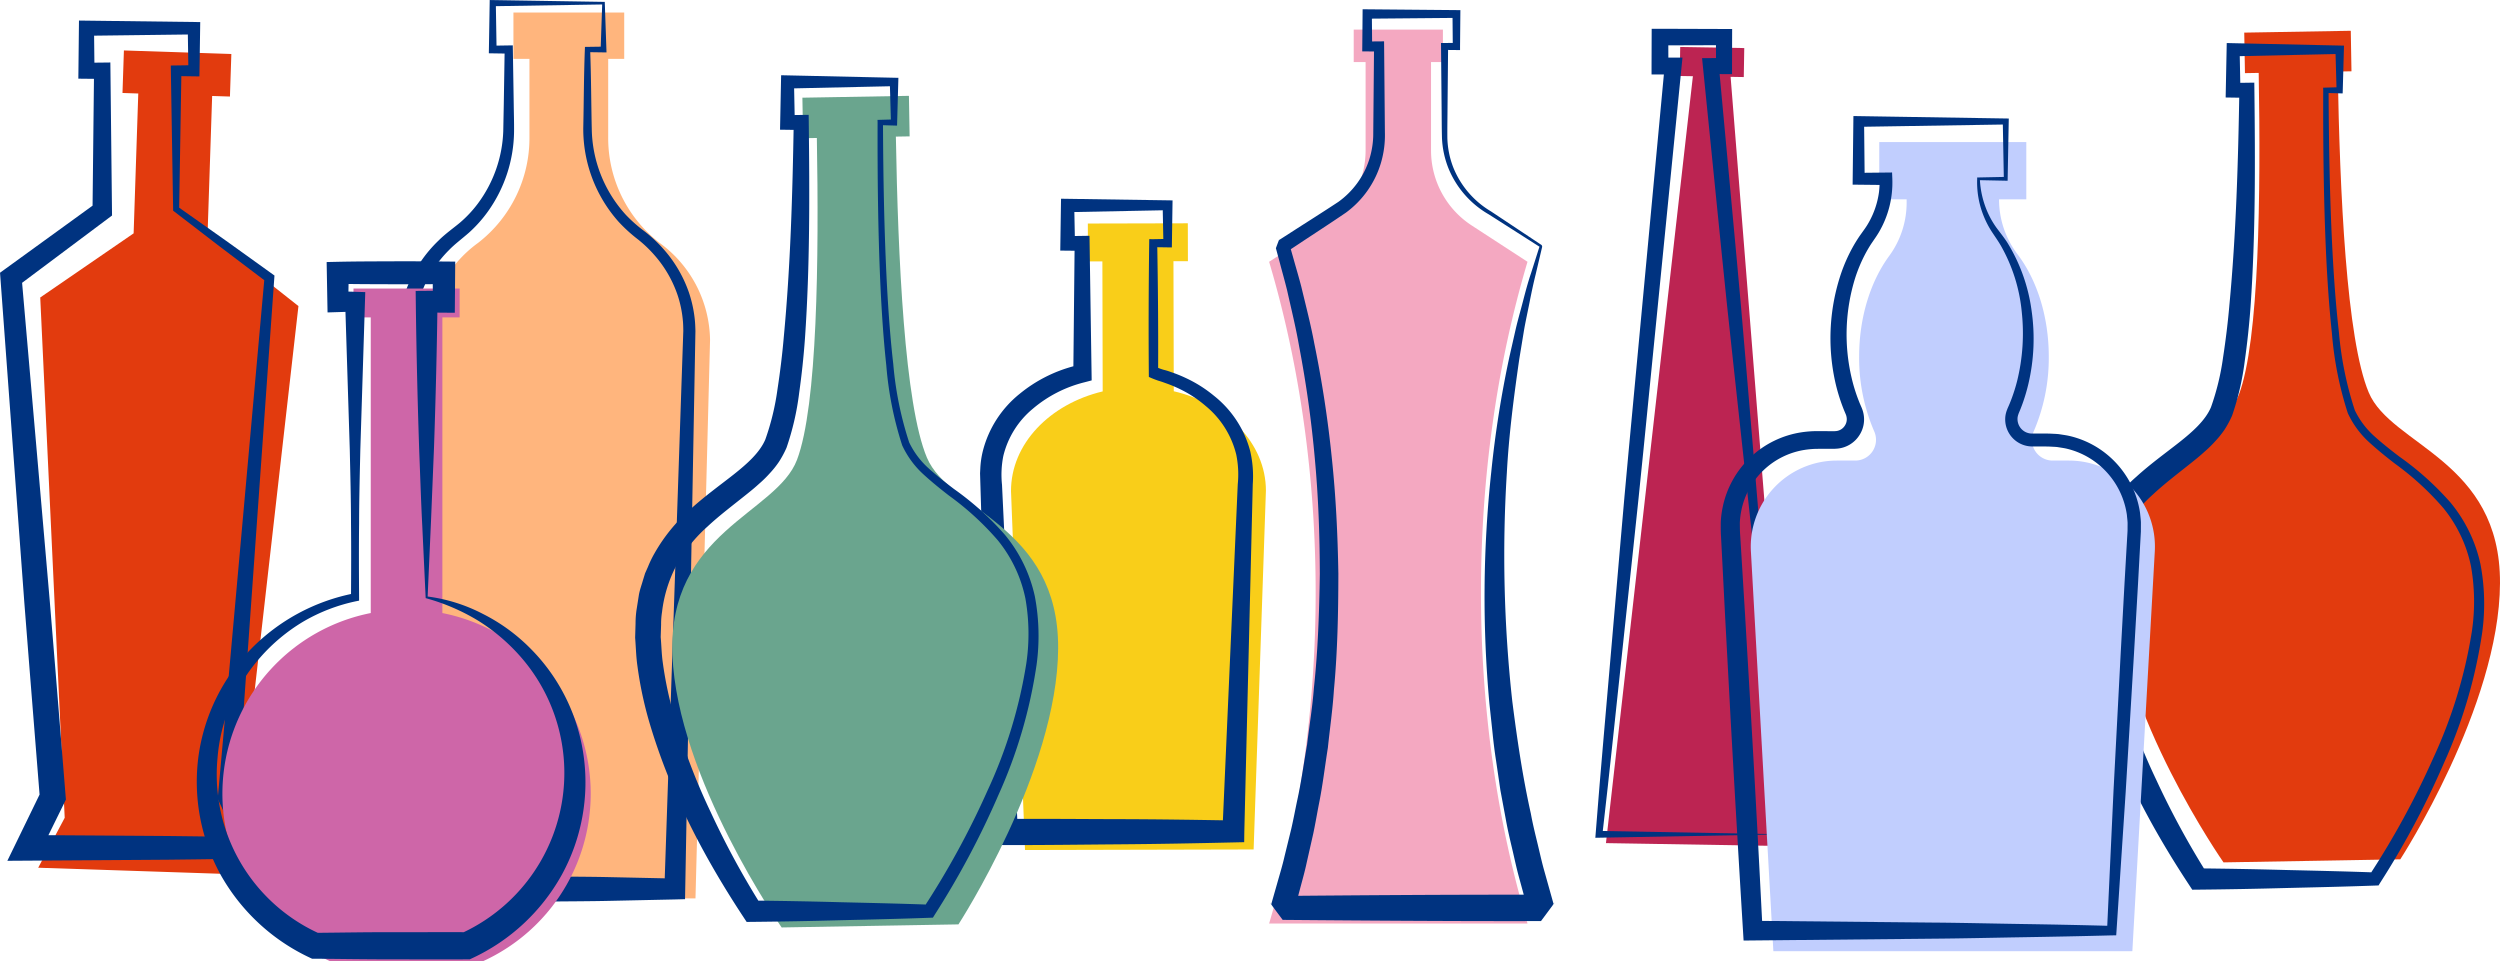
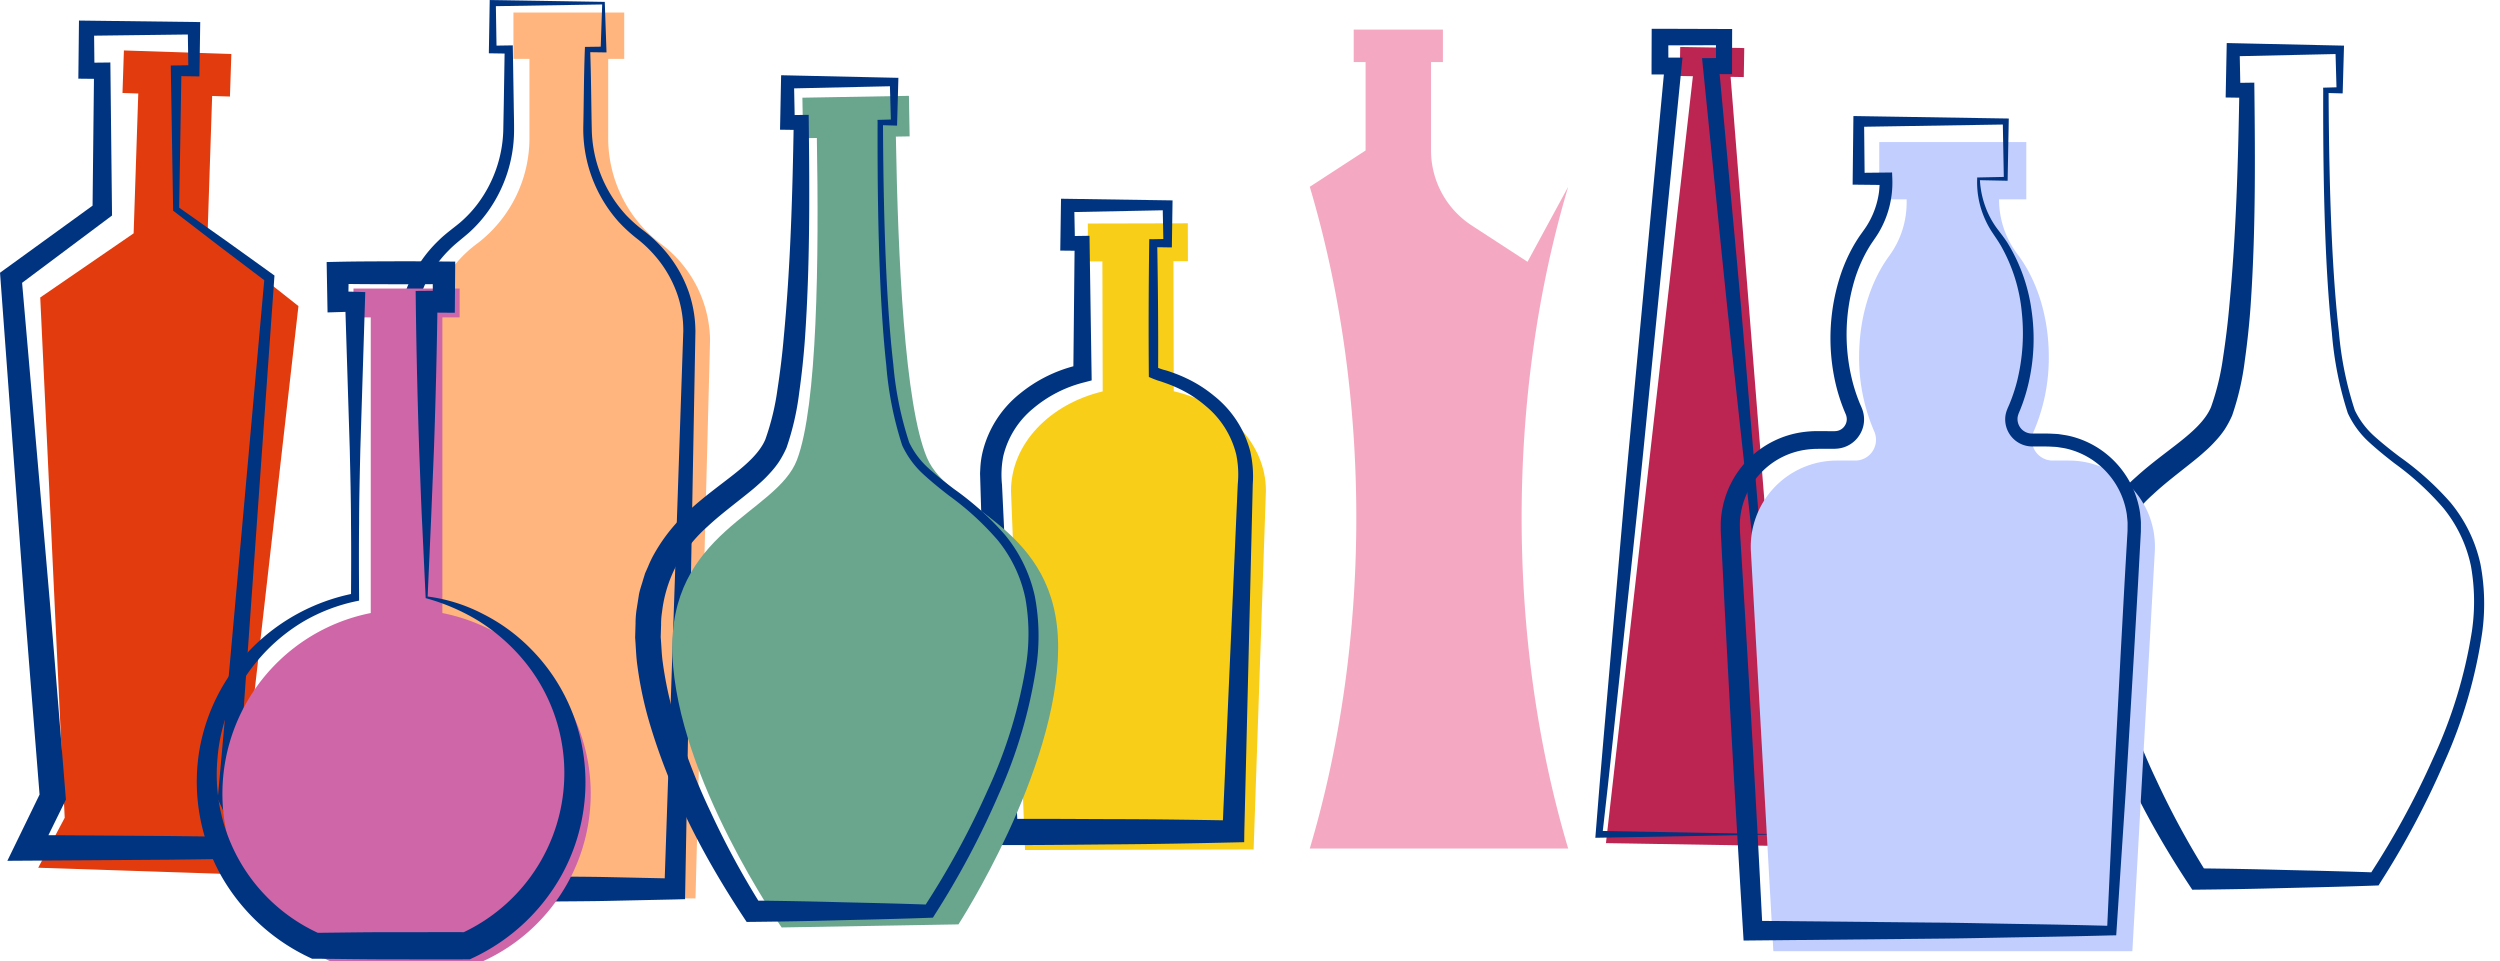
<svg xmlns="http://www.w3.org/2000/svg" id="Groupe_63" data-name="Groupe 63" width="442.091" height="170.024" viewBox="0 0 442.091 170.024">
  <g id="Groupe_53" data-name="Groupe 53" transform="translate(70.505 0)">
    <path id="Tracé_107" data-name="Tracé 107" d="M696.674,256.524V242.688h2.832v-8.2h-19.59v8.2h2.833v13.836a23.446,23.446,0,0,1-9.1,18.713,21.57,21.57,0,0,0-8.907,17.189l2.576,98.715h44.792l2.576-98.715a21.57,21.57,0,0,0-8.907-17.189A23.449,23.449,0,0,1,696.674,256.524Z" transform="translate(-659.628 -232.274)" fill="#ffb57d" />
    <path id="Tracé_108" data-name="Tracé 108" d="M693.985,255.61c.1-4.612.1-9.223.279-13.836l.018-.462.452-.006,2.832-.042-.511.511.283-8.2.228.227-19.59.316.545-.544.133,8.2-.678-.678,2.832-.045.713-.012.012.735.155,9.639c.017,1.616.074,3.189.057,4.843a24.782,24.782,0,0,1-4.6,14.129,23.145,23.145,0,0,1-3.37,3.773c-1.326,1.164-2.51,2.014-3.575,3.123a20.768,20.768,0,0,0-4.831,7.586,19.045,19.045,0,0,0-1,4.365,22.142,22.142,0,0,0-.11,2.219l.09,2.4.706,19.263,1.344,38.526c.429,12.841.944,25.68,1.262,38.523l-2.28-2.22c7.462-.026,14.924-.033,22.387.062,3.731.041,7.462.042,11.194.129l11.193.242h.017l-1.845,1.8,2.38-70.14L711.3,302.5l.3-8.768.074-2.192c-.01-.69-.02-1.371-.1-2.064a19.667,19.667,0,0,0-.842-4.069,20.725,20.725,0,0,0-4.121-7.224,21.78,21.78,0,0,0-3.046-2.9,26.922,26.922,0,0,1-3.341-3.059A24.667,24.667,0,0,1,693.985,255.61Zm1.5,0a23.029,23.029,0,0,0,6.046,15.416,25.173,25.173,0,0,0,3.168,2.806,23.849,23.849,0,0,1,3.343,3.089,22.733,22.733,0,0,1,4.633,7.843,21.783,21.783,0,0,1,1,4.49c.095.761.122,1.542.143,2.315l-.041,2.193-.16,8.773-.321,17.546-1.282,70.193-.033,1.749-1.814.05h-.017l-11.193.242c-3.731.087-7.462.089-11.194.13-7.462.095-14.925.089-22.387.062l-2.219-.008-.062-2.214c-.353-12.849-.509-25.705-.749-38.557l-.669-38.556-.3-19.278-.032-2.413a24.779,24.779,0,0,1,.188-2.589,21.914,21.914,0,0,1,1.273-4.977,23.374,23.374,0,0,1,5.64-8.411c1.193-1.185,2.648-2.2,3.752-3.129a20.872,20.872,0,0,0,3.121-3.327,22.728,22.728,0,0,0,4.516-12.84l.093-4.795.155-9.639.723.723-2.832-.045-.689-.012.011-.666.134-8.2.009-.554.535.009,19.59.318.22,0,.008.224.283,8.2.018.518-.529-.008-2.832-.042.468-.468C695.377,246.387,695.384,251,695.481,255.61Z" transform="translate(-661.346 -233.017)" fill="#003380" />
  </g>
  <g id="Groupe_54" data-name="Groupe 54" transform="translate(173.309 35.151)">
    <path id="Tracé_109" data-name="Tracé 109" d="M762.011,288.93l-.056-22.994,2.558-.006-.017-6.7-17.681.042.015,6.7,2.558-.006.054,22.994c-9.381,2.237-16.234,9.291-16.213,17.643l2.476,63.457,40.428-.1,2.174-63.466C778.288,298.143,771.4,291.123,762.011,288.93Z" transform="translate(-727.755 -254.895)" fill="#f9ce19" />
    <path id="Tracé_110" data-name="Tracé 110" d="M759.444,287.856c-.071-7.907-.041-15.839.06-23.646l.009-.719.7.009h0l2.555-.051-.75.755-.132-6.7.871.866-17.68.351,1.173-1.179.13,6.7-1.294-1.286,2.556-.038,1.306-.02.02,1.339.347,22.992.018,1.243-1.258.33a22.413,22.413,0,0,0-9.152,4.686,15.58,15.58,0,0,0-5.212,8.342,16.952,16.952,0,0,0-.234,5.087l.265,5.575.532,11.15,1.062,22.3.932,22.3-2.309-2.216c6.738-.059,13.477.018,20.215.032s13.476.116,20.215.238l-1.934,1.872,0,0,1.972-44.608.494-11.154.246-5.576a17.512,17.512,0,0,0-.265-5.231,16.069,16.069,0,0,0-5.442-8.634,20.82,20.82,0,0,0-4.417-2.907,22.431,22.431,0,0,0-2.456-1.041c-.464-.158-.727-.277-1.413-.477A16.618,16.618,0,0,1,759.444,287.856Zm1.643-1.6a10.065,10.065,0,0,0,.967.337,10.443,10.443,0,0,1,1.243.381,24.161,24.161,0,0,1,2.7,1.083,23.064,23.064,0,0,1,4.948,3.12A18.493,18.493,0,0,1,777.374,301a19.963,19.963,0,0,1,.446,5.866l-.135,5.582-.271,11.168L776.327,368.3v0l-.023,1.83-1.91.044c-6.738.155-13.476.283-20.213.334s-13.475.155-20.213.128l-2.229-.009-.08-2.207-.81-22.336-.681-22.337-.34-11.169-.17-5.582-.042-1.4-.02-.7.041-.8a15.692,15.692,0,0,1,.447-3.117,18.956,18.956,0,0,1,6.567-10.174,25.233,25.233,0,0,1,9.448-4.832l.223-21.736,1.324,1.318-2.556-.026-1.311-.014.018-1.273.1-6.7.018-1.2,1.157.018,17.681.265.884.014-.014.854-.1,6.7-.011.765-.74-.011-2.555-.039h0l.706-.708C761.056,271.728,761.121,278.835,761.088,286.259Z" transform="translate(-729.595 -256.353)" fill="#003380" />
  </g>
  <g id="Groupe_55" data-name="Groupe 55" transform="translate(112.31 13.314)">
    <path id="Tracé_123" data-name="Tracé 123" d="M738.489,308.24c-3.954-9.407-5.115-35.447-5.486-56.763l2.433-.042-.125-7.166-18.838.327.124,7.166,2.433-.042c.371,21.316.111,47.38-3.513,56.919s-22.878,12.716-22.027,34.5,19.315,48.19,19.315,48.19l15.633-.273,15.631-.271s17.537-27.032,17.631-48.83S742.443,317.649,738.489,308.24Z" transform="translate(-686.89 -240.634)" fill="#6aa58e" />
    <path id="Tracé_124" data-name="Tracé 124" d="M736.33,307.3a61.786,61.786,0,0,1-2.814-14.167c-.512-4.761-.819-9.532-1.044-14.3-.428-9.543-.518-19.088-.494-28.629h0l-.013-.461.488-.014,2.432-.069-.544.544-.2-7.167.741.741-18.842.416,1.158-1.157.142,7.167-1.3-1.3,2.433-.036,1.321-.02.015,1.356c.148,12.721.21,25.452-.676,38.235q-.346,4.79-1.024,9.6a47.519,47.519,0,0,1-2.243,9.7,17.685,17.685,0,0,1-1.339,2.482,16.59,16.59,0,0,1-1.69,2.1A20.353,20.353,0,0,1,711,314.113c-.625.575-1.258,1.1-1.892,1.606-2.532,2.047-5.032,3.9-7.238,5.964a25.829,25.829,0,0,0-5.474,6.858,23.56,23.56,0,0,0-2.537,8.241,13.154,13.154,0,0,0-.164,2.2l-.071,2.219c.134,1.5.154,3.01.371,4.516a64.989,64.989,0,0,0,1.874,8.993,111.415,111.415,0,0,0,6.593,17.437,148.071,148.071,0,0,0,8.937,16.482l-1.565-.833q7.818.079,15.634.292c5.21.125,10.422.237,15.633.431l-.966.514h0a146.513,146.513,0,0,0,11.29-20.7,84.46,84.46,0,0,0,6.845-22.423,35.9,35.9,0,0,0-.155-11.549,23.96,23.96,0,0,0-4.889-10.287,50.3,50.3,0,0,0-8.631-7.9c-1.566-1.21-3.13-2.478-4.621-3.853A16.068,16.068,0,0,1,736.33,307.3Zm1.246-.5a14.749,14.749,0,0,0,3.359,4.5c1.44,1.3,2.969,2.517,4.555,3.715a51.581,51.581,0,0,1,8.961,8.05,25.628,25.628,0,0,1,5.337,10.939,37.655,37.655,0,0,1,.3,12.133,86.433,86.433,0,0,1-6.757,23.027,148.578,148.578,0,0,1-11.267,21.162h0l-.3.49-.664.024c-5.21.194-10.422.306-15.633.431q-7.818.215-15.634.292l-1.009.01-.557-.844c-7.117-10.793-13.1-22.251-16.753-34.815a67.093,67.093,0,0,1-2.01-9.64c-.234-1.636-.267-3.318-.4-4.975l.075-2.54a16.3,16.3,0,0,1,.2-2.544l.4-2.543c.155-.844.465-1.664.7-2.5l.381-1.24.529-1.192a18.943,18.943,0,0,1,1.133-2.339,30.181,30.181,0,0,1,6.445-7.887c2.465-2.243,5.113-4.136,7.542-6.049,2.41-1.908,4.647-3.9,5.623-6.22a44.213,44.213,0,0,0,2.136-8.806c.473-3.076.855-6.189,1.125-9.327,1.185-12.545,1.544-25.241,1.756-37.917l1.335,1.335-2.433-.036-1.324-.018.026-1.28.142-7.167.024-1.183,1.133.024,18.842.417.761.017-.019.725-.2,7.167-.015.559-.529-.015-2.432-.071.474-.473h0c.041,9.53.2,19.062.69,28.572.256,4.754.595,9.5,1.134,14.22A60.93,60.93,0,0,0,737.575,306.805Z" transform="translate(-689.099 -241.856)" fill="#003380" />
  </g>
  <g id="Groupe_56" data-name="Groupe 56" transform="translate(367.948 5.447)">
-     <path id="Tracé_125" data-name="Tracé 125" d="M907.758,300.6c-3.954-9.408-5.117-35.448-5.487-56.764l2.432-.042-.123-7.166-18.839.327.125,7.165,2.431-.042c.37,21.316.113,47.38-3.513,56.919s-22.878,12.716-22.025,34.5,19.316,48.19,19.316,48.19l15.631-.271,15.631-.273s17.537-27.032,17.632-48.83S911.711,310.012,907.758,300.6Z" transform="translate(-856.825 -236.633)" fill="#e23b0e" />
    <path id="Tracé_126" data-name="Tracé 126" d="M906.041,303.52a61.726,61.726,0,0,1-2.814-14.168c-.512-4.76-.819-9.53-1.044-14.3-.428-9.542-.518-19.088-.494-28.629v0l-.015-.459.49-.015,2.433-.069-.544.544-.2-7.167.741.741-18.842.417,1.158-1.158.142,7.167-1.3-1.3,2.432-.035,1.32-.02.017,1.354c.146,12.722.209,25.454-.678,38.235q-.346,4.792-1.023,9.6a47.609,47.609,0,0,1-2.243,9.7,17.82,17.82,0,0,1-1.339,2.482,16.572,16.572,0,0,1-1.69,2.094,20.381,20.381,0,0,1-1.842,1.8c-.625.574-1.258,1.1-1.892,1.606-2.532,2.047-5.033,3.9-7.238,5.964a25.831,25.831,0,0,0-5.474,6.858A23.549,23.549,0,0,0,863.567,333a12.964,12.964,0,0,0-.164,2.2l-.071,2.219c.134,1.5.152,3.01.37,4.516a64.793,64.793,0,0,0,1.874,8.993,111.553,111.553,0,0,0,6.592,17.436,148.128,148.128,0,0,0,8.939,16.484l-1.565-.833q7.815.079,15.632.292c5.212.125,10.424.237,15.634.431l-.967.514h0a146.691,146.691,0,0,0,11.29-20.7,84.513,84.513,0,0,0,6.845-22.423,35.941,35.941,0,0,0-.155-11.549,23.961,23.961,0,0,0-4.891-10.287,50.1,50.1,0,0,0-8.63-7.9c-1.566-1.211-3.131-2.479-4.621-3.855A16.044,16.044,0,0,1,906.041,303.52Zm1.246-.5a14.762,14.762,0,0,0,3.359,4.5c1.44,1.3,2.969,2.516,4.555,3.715a51.681,51.681,0,0,1,8.961,8.048,25.643,25.643,0,0,1,5.337,10.94,37.662,37.662,0,0,1,.3,12.133,86.4,86.4,0,0,1-6.756,23.027,148.579,148.579,0,0,1-11.267,21.162v0l-.3.49-.664.024c-5.211.193-10.422.306-15.634.431q-7.815.215-15.632.292l-1.011.009-.556-.844c-7.117-10.791-13.1-22.25-16.753-34.814a66.916,66.916,0,0,1-2.009-9.64c-.235-1.636-.267-3.318-.4-4.975l.075-2.541a16.254,16.254,0,0,1,.2-2.543l.4-2.543c.155-.845.465-1.666.7-2.5l.381-1.241.527-1.19a19.273,19.273,0,0,1,1.134-2.341,30.2,30.2,0,0,1,6.446-7.887c2.464-2.241,5.112-4.136,7.542-6.049,2.41-1.907,4.647-3.9,5.623-6.22a44.166,44.166,0,0,0,2.136-8.8c.471-3.076.855-6.191,1.125-9.329,1.186-12.543,1.544-25.24,1.756-37.917l1.334,1.336-2.432-.036-1.326-.02.026-1.28.143-7.167.022-1.182,1.135.026,18.842.416.761.017-.02.725-.2,7.167-.017.559-.527-.015-2.433-.069.474-.474v0c.041,9.53.2,19.062.69,28.572.256,4.753.595,9.5,1.134,14.22A60.847,60.847,0,0,0,907.286,303.022Z" transform="translate(-858.81 -235.905)" fill="#003380" />
  </g>
  <g id="Groupe_57" data-name="Groupe 57" transform="translate(282.115 5.084)">
    <path id="Tracé_131" data-name="Tracé 131" d="M835.962,379.863,825.116,243.811l2.329.039.085-5.127-11.327-.189-.085,5.127,2.329.039L803.074,379.316Z" transform="translate(-801.197 -235.307)" fill="#bc2452" />
    <path id="Tracé_132" data-name="Tracé 132" d="M835.366,378.847l-3.8-34.279L827.856,310.6c-1.2-11.285-2.494-22.551-3.611-33.779l-3.391-33.7-.154-1.538,1.556,0,2.329-.007-1.416,1.414-.016-5.126,1.433,1.431-11.329.038,1.469-1.469.017,5.126-1.485-1.485,2.329-.008,1.65-.006-.163,1.643-6.754,67.908c-1.115,11.318-2.386,22.622-3.572,33.934-1.223,11.308-2.365,22.625-3.677,33.925l-.6-.655Zm0,0-32.892.6-.646.012.051-.667c.874-11.341,1.917-22.667,2.878-34,1-11.331,1.913-22.668,2.984-33.992L814.1,242.85l1.487,1.637-2.329-.008-1.491,0,0-1.482.017-5.126.006-1.475,1.464,0,11.329.038,1.437,0-.006,1.428L826,242.993l0,1.42-1.41,0-2.329-.008,1.4-1.542,3.165,34.231c1.07,11.413,1.961,22.789,2.945,34.148l2.85,33.96Z" transform="translate(-801.828 -236.392)" fill="#003380" />
  </g>
  <g id="Groupe_58" data-name="Groupe 58" transform="translate(304.291 20.522)">
    <path id="Tracé_135" data-name="Tracé 135" d="M873.468,306.019a3.667,3.667,0,0,1-3.365-5.144,32.771,32.771,0,0,0,2.672-13.219c0-7.184-2.131-13.641-5.524-18.109a16.007,16.007,0,0,1-3.27-9.683v-.036H868.8V249.692h-26v10.136h4.838v.571a15.926,15.926,0,0,1-3.082,9.431c-3.272,4.454-5.317,10.79-5.317,17.826a32.747,32.747,0,0,0,2.674,13.219,3.668,3.668,0,0,1-3.367,5.144H835.29A15.218,15.218,0,0,0,820.1,322.09l3.971,70.695h63.482l3.969-70.695a15.216,15.216,0,0,0-15.193-16.071Z" transform="translate(-814.767 -245.096)" fill="#c1cefe" />
    <path id="Tracé_136" data-name="Tracé 136" d="M871.617,305.069a4.791,4.791,0,0,1-4.71-5.519,5.054,5.054,0,0,1,.277-.981c.129-.349.211-.5.319-.755q.3-.7.56-1.414a29.5,29.5,0,0,0,.9-2.915,35.255,35.255,0,0,0,.818-12.194,29.268,29.268,0,0,0-3.66-11.663c-.515-.9-1.091-1.693-1.7-2.627a16.245,16.245,0,0,1-1.463-2.9,15.859,15.859,0,0,1-1.063-6.325v-.27l.242-.006,4.814-.1-.34.34-.188-10.136.529.529-26,.416.946-.944L842,257.738l-1.053-1.054,4.838-.051,1.061-.012.045,1.118a17.31,17.31,0,0,1-2.419,9.524c-.217.357-.443.709-.684,1.051l-.634.928c-.4.621-.771,1.256-1.115,1.911a26.673,26.673,0,0,0-1.71,4.1,33.567,33.567,0,0,0-.641,17.663,29,29,0,0,0,1.326,4.228c.132.343.285.678.429,1.015a5.383,5.383,0,0,1,.423,1.583,5.1,5.1,0,0,1-.7,3.178,5.156,5.156,0,0,1-4.049,2.535l-.41.024-.3,0-.583,0-2.333.011a15.924,15.924,0,0,0-2.086.182,13.57,13.57,0,0,0-11.239,10.846,13.859,13.859,0,0,0-.243,2.056c.014.694,0,1.356.063,2.167l.286,4.655.57,9.311,1.095,18.624q1.078,18.625,2.008,37.257l-1.731-1.637,31.707.312c5.284.038,10.568.173,15.854.254s10.568.187,15.852.332l.068,0-.833.788L886,366.069l1.283-24.571.672-12.283.353-6.141.178-3.07.01-1.425c-.018-.473-.089-.941-.126-1.413a14.091,14.091,0,0,0-5.721-9.455,13.921,13.921,0,0,0-5.152-2.3c-.464-.09-.935-.152-1.4-.232-.47-.053-.946-.057-1.419-.09C873.683,305.06,872.635,305.076,871.617,305.069Zm0-2.281c1.032,0,2.035-.014,3.091.007.55.033,1.1.041,1.65.1.544.089,1.091.161,1.631.267A16.252,16.252,0,0,1,884,305.83a16.432,16.432,0,0,1,6.7,11.008c.05.55.13,1.1.151,1.649l-.007,1.65-.169,3.07-.336,6.143-.708,12.281-1.475,24.559-1.622,24.55-.051.777-.783.012-.068,0c-5.284.143-10.568.244-15.852.331s-10.57.217-15.854.255l-31.707.312-1.631.017-.1-1.654q-1.137-18.623-2.177-37.248l-1-18.629-.476-9.317-.24-4.658c-.054-.74-.047-1.634-.042-2.493a17.1,17.1,0,0,1,.325-2.567,16.81,16.81,0,0,1,14.058-13.328,18.676,18.676,0,0,1,2.555-.193l2.333.01.583,0h.286l.172-.012a2.071,2.071,0,0,0,1.661-1.017,2.041,2.041,0,0,0,.3-1.291,2.348,2.348,0,0,0-.167-.663c-.158-.377-.322-.753-.467-1.136a32.206,32.206,0,0,1-1.416-4.677,35.841,35.841,0,0,1,1.072-19.157,29.2,29.2,0,0,1,1.97-4.456c.393-.716.822-1.411,1.28-2.091l.7-.982c.214-.288.413-.587.607-.889a14.981,14.981,0,0,0,2.263-8.267l1.106,1.106-4.838-.053-1.065-.011.011-1.042L840,247.6l.011-.961.935.015,26,.416.539.009-.011.521-.188,10.136-.006.346-.335-.006-4.814-.1.24-.24v.035a16.26,16.26,0,0,0,1.413,5.979,15.378,15.378,0,0,0,1.529,2.647c.587.794,1.3,1.672,1.883,2.57a30.614,30.614,0,0,1,4.325,12.108,34.8,34.8,0,0,1-.563,12.9,31.8,31.8,0,0,1-.905,3.135q-.267.773-.576,1.533c-.092.229-.242.556-.285.705a2.925,2.925,0,0,0-.143.536,2.6,2.6,0,0,0,.628,2.047A2.572,2.572,0,0,0,871.617,302.789Z" transform="translate(-816.55 -246.641)" fill="#003380" />
  </g>
  <g id="Groupe_59" data-name="Groupe 59" transform="translate(0 3.632)">
    <path id="Tracé_137" data-name="Tracé 137" d="M665.045,284.143l-16.073-12.685.812-24.469,3.146.1.25-7.52-19-.631-.25,7.52,2.791.093-.821,24.731-16.515,11.341,4.326,92.01-4.687,8.83,39.691,1.318-4.091-9.121Z" transform="translate(-612.269 -233.649)" fill="#e23b0e" />
    <path id="Tracé_138" data-name="Tracé 138" d="M661.269,281.344c-5.29-3.962-10.562-8-15.9-12.127l-.214-.164,0-.265-.4-24.482-.015-.923.952-.014,3.148-.048-.984.985-.113-7.524,1.1,1.1-19.008.238,1.334-1.335.081,7.524-1.416-1.417,2.791-.03,1.432-.017.017,1.464.27,24.744.009.853-.708.53L617.6,282.442l.758-1.66,3.993,45.884c1.375,15.291,2.523,30.6,3.793,45.9l.053.625-.277.563-4.411,8.97-2.035-3.261,19.855.133c6.619.023,13.238.154,19.856.235l-1.705,2.732-4.231-9.059-.209-.447.04-.446Zm1.808-.824-6.566,92.366-.169-.893,4.549,8.9,1.378,2.693-3.083.038c-6.619.081-13.238.214-19.856.235l-19.855.134-3.635.024,1.6-3.287,4.371-8.988-.224,1.187c-1.189-15.306-2.5-30.6-3.583-45.916l-3.383-45.932-.078-1.056.836-.605L631.6,267.666l-.7,1.383.27-24.744,1.447,1.448-2.791-.03-1.434-.015.017-1.4.081-7.524.015-1.353,1.321.017,19.008.238,1.113.014-.015,1.085-.113,7.524-.015,1-.97-.014-3.148-.047.938-.938-.405,24.482-.217-.429C651.659,272.331,657.375,276.386,663.077,280.52Z" transform="translate(-614.54 -235.428)" fill="#003380" />
  </g>
  <g id="Groupe_60" data-name="Groupe 60" transform="translate(34.806 46.212)">
    <path id="Tracé_143" data-name="Tracé 143" d="M679.546,324.276V272H682.6v-5.111H663.832V272h3.05v52.277a32.564,32.564,0,0,0-7.081,61.616h26.826a32.563,32.563,0,0,0-7.081-61.616Z" transform="translate(-636.126 -262.08)" fill="#ce66a8" />
    <path id="Tracé_144" data-name="Tracé 144" d="M678.114,323.256l-.6-12.766c-.223-4.29-.354-8.667-.533-13.046-.294-8.785-.506-17.69-.615-26.608l-.023-1.908,1.948-.015,3.05-.024-1.948,1.948-.041-5.109,1.988,1.988c-3.127.027-6.254.057-9.383.032-3.127-.008-6.254-.012-9.383-.081l1.939-1.939-.092,5.109-1.847-1.847,3.052.093,1.806.056-.053,1.7-.819,26.139c-.095,4.356-.211,8.713-.218,13.069-.048,4.356-.032,8.713,0,13.069l0,.581-.58.119a31.127,31.127,0,0,0-9.3,3.594,31.814,31.814,0,0,0-7.615,6.348,30.542,30.542,0,0,0-7.541,17.778,30.836,30.836,0,0,0,18.183,31.109l-.944-.2c4.471-.038,8.941-.128,13.412-.113s8.943-.032,13.414,0l-.991.215a31.173,31.173,0,0,0,10.663-48.762,33.679,33.679,0,0,0-7.532-6.473A36.2,36.2,0,0,0,678.114,323.256Zm.348-.286a29.344,29.344,0,0,1,9.759,3.07,32.111,32.111,0,0,1,8.492,6.194,33.264,33.264,0,0,1,9.333,18.907,34.022,34.022,0,0,1-3.87,21.057,34.954,34.954,0,0,1-15.815,14.723l-.45.211-.542,0c-4.471.032-8.941,0-13.414,0s-8.942-.075-13.412-.113l-.52,0-.426-.2a35.235,35.235,0,0,1-15.76-14.679,34.17,34.17,0,0,1-3.89-20.987,33.76,33.76,0,0,1,9.275-18.9,34.9,34.9,0,0,1,18.264-9.844l-.575.7c.03-4.356.047-8.713,0-13.069-.007-4.356-.123-8.712-.218-13.069l-.819-26.139,1.753,1.753-3.052.093-1.812.056-.035-1.9-.092-5.109-.033-1.9,1.972-.044c3.129-.069,6.256-.074,9.383-.083,3.129-.024,6.256.006,9.383.033l2,.017-.015,1.972-.041,5.109-.017,1.964-1.933-.015-3.05-.024,1.924-1.925c-.108,8.509-.321,17.031-.615,25.669l-.533,13.093Z" transform="translate(-637.646 -263.696)" fill="#003380" />
  </g>
  <g id="Groupe_61" data-name="Groupe 61" transform="translate(224.428 1.639)">
-     <path id="Tracé_145" data-name="Tracé 145" d="M809.225,277.552l-9.869-6.423a15.824,15.824,0,0,1-7.193-13.262V242.234h2.1v-5.741H778.49v5.741h2.1v15.634a15.824,15.824,0,0,1-7.192,13.262l-9.87,6.423h0c10.973,36.825,10.973,80.193,0,117.018h45.694c-10.974-36.825-10.974-80.193,0-117.018Z" transform="translate(-763.531 -232.896)" fill="#f4a8c1" />
-     <path id="Tracé_146" data-name="Tracé 146" d="M811.427,276.188l-9.091-5.8a16.657,16.657,0,0,1-7.138-8.125,16.31,16.31,0,0,1-1.16-5.393c-.051-1.829-.044-3.6-.066-5.406l-.1-10.784-.006-.61.622,0,2.1-.02-.636.634-.051-5.741.687.685-15.777.142.828-.827.051,5.741-.88-.88,2.1-.02.89-.007.009.907.092,10.187.045,5.093a17.267,17.267,0,0,1-.711,5.341,16.866,16.866,0,0,1-6.18,8.761c-2.9,1.979-5.687,3.772-8.535,5.668l-1.062.7-.532.349-.265.176L766.6,277c.208-.612-.562,1.429.45-1.359l.044.154.7,2.467c.456,1.646.953,3.284,1.378,4.939.792,3.326,1.663,6.635,2.287,10a203.154,203.154,0,0,1,3.1,20.269c.723,6.8,1.042,13.64,1.157,20.481-.012,6.839-.143,13.691-.786,20.51-.217,3.419-.714,6.81-1.068,10.217-.538,3.383-.932,6.792-1.621,10.153-.324,1.684-.61,3.376-.966,5.052l-1.136,5.021c-.349,1.681-.832,3.33-1.267,4.992l-.664,2.488-.167.622-.083.31-.042.157-.021.077c-.907-1.19,2,2.776-2.04-2.65l1.274-.011c13.581-.121,27.163-.217,40.746-.211l2.547.009.636,0h.318l.16,0c-4.444,5.956-1.244,1.606-2.241,2.915l-.021-.077-.339-1.244-1.357-4.975c-.443-1.661-.791-3.346-1.19-5.016s-.782-3.345-1.081-5.037l-.942-5.064-.746-5.093c-.268-1.695-.476-3.4-.646-5.1l-.547-5.114a206.748,206.748,0,0,1,.333-41.007,186.334,186.334,0,0,1,3.187-20.23l1.133-4.989c.387-1.66.866-3.3,1.292-4.947s.863-3.3,1.41-4.911l.773-2.434.386-1.216.193-.609.1-.3.048-.151.024-.077C811.359,276.1,811.233,275.706,811.427,276.188Zm.247-.378c.179.533.039.191.074.331l-.018.077-.036.155-.074.31-.146.619-.292,1.238-.585,2.476c-.408,1.643-.756,3.3-1.083,4.963s-.7,3.312-.985,4.981l-.822,5.008c-.964,6.693-1.841,13.394-2.2,20.139a235.075,235.075,0,0,0,.964,40.36c.848,6.672,1.824,13.329,3.285,19.883.3,1.652.693,3.284,1.091,4.914s.752,3.27,1.195,4.888L813.4,391l.339,1.21.023.075c-.99,1.356,2.245-2.927-2.214,3.059h-.478l-.636,0-2.547.009c-13.582.006-27.165-.089-40.746-.209l-1.274-.011c-4.064-5.448-1.115-1.555-2.016-2.79l.021-.075.044-.152.086-.3.173-.605.691-2.421c.453-1.616.952-3.22,1.323-4.859l1.2-4.9c.377-1.637.684-3.291,1.03-4.936.734-3.284,1.176-6.622,1.762-9.936.4-3.34.957-6.665,1.208-10.025.726-6.7.944-13.441,1.048-20.179-.021-6.739-.244-13.483-.867-20.2a200.193,200.193,0,0,0-2.79-20.028c-.571-3.326-1.386-6.6-2.122-9.891-.4-1.639-.865-3.258-1.292-4.889l-.658-2.442-.041-.152c1.048-2.821.33-.807.581-1.448l.066-.044.268-.172.536-.343,1.071-.687c2.832-1.827,5.78-3.678,8.514-5.486a14.792,14.792,0,0,0,5.477-7.515,15.136,15.136,0,0,0,.706-4.7l.047-5.093.092-10.187.9.9-2.1-.02-.889-.008.008-.872.053-5.741.007-.836.821.008,15.777.142.691.006-.006.681-.053,5.741,0,.64-.628-.006-2.1-.02.615-.615-.1,10.784c-.009,1.79-.048,3.609-.031,5.375a15.476,15.476,0,0,0,1,5.117,15.9,15.9,0,0,0,6.709,7.89Z" transform="translate(-763.472 -234.105)" fill="#003380" />
+     <path id="Tracé_145" data-name="Tracé 145" d="M809.225,277.552l-9.869-6.423a15.824,15.824,0,0,1-7.193-13.262V242.234h2.1v-5.741H778.49v5.741h2.1v15.634l-9.87,6.423h0c10.973,36.825,10.973,80.193,0,117.018h45.694c-10.974-36.825-10.974-80.193,0-117.018Z" transform="translate(-763.531 -232.896)" fill="#f4a8c1" />
  </g>
</svg>